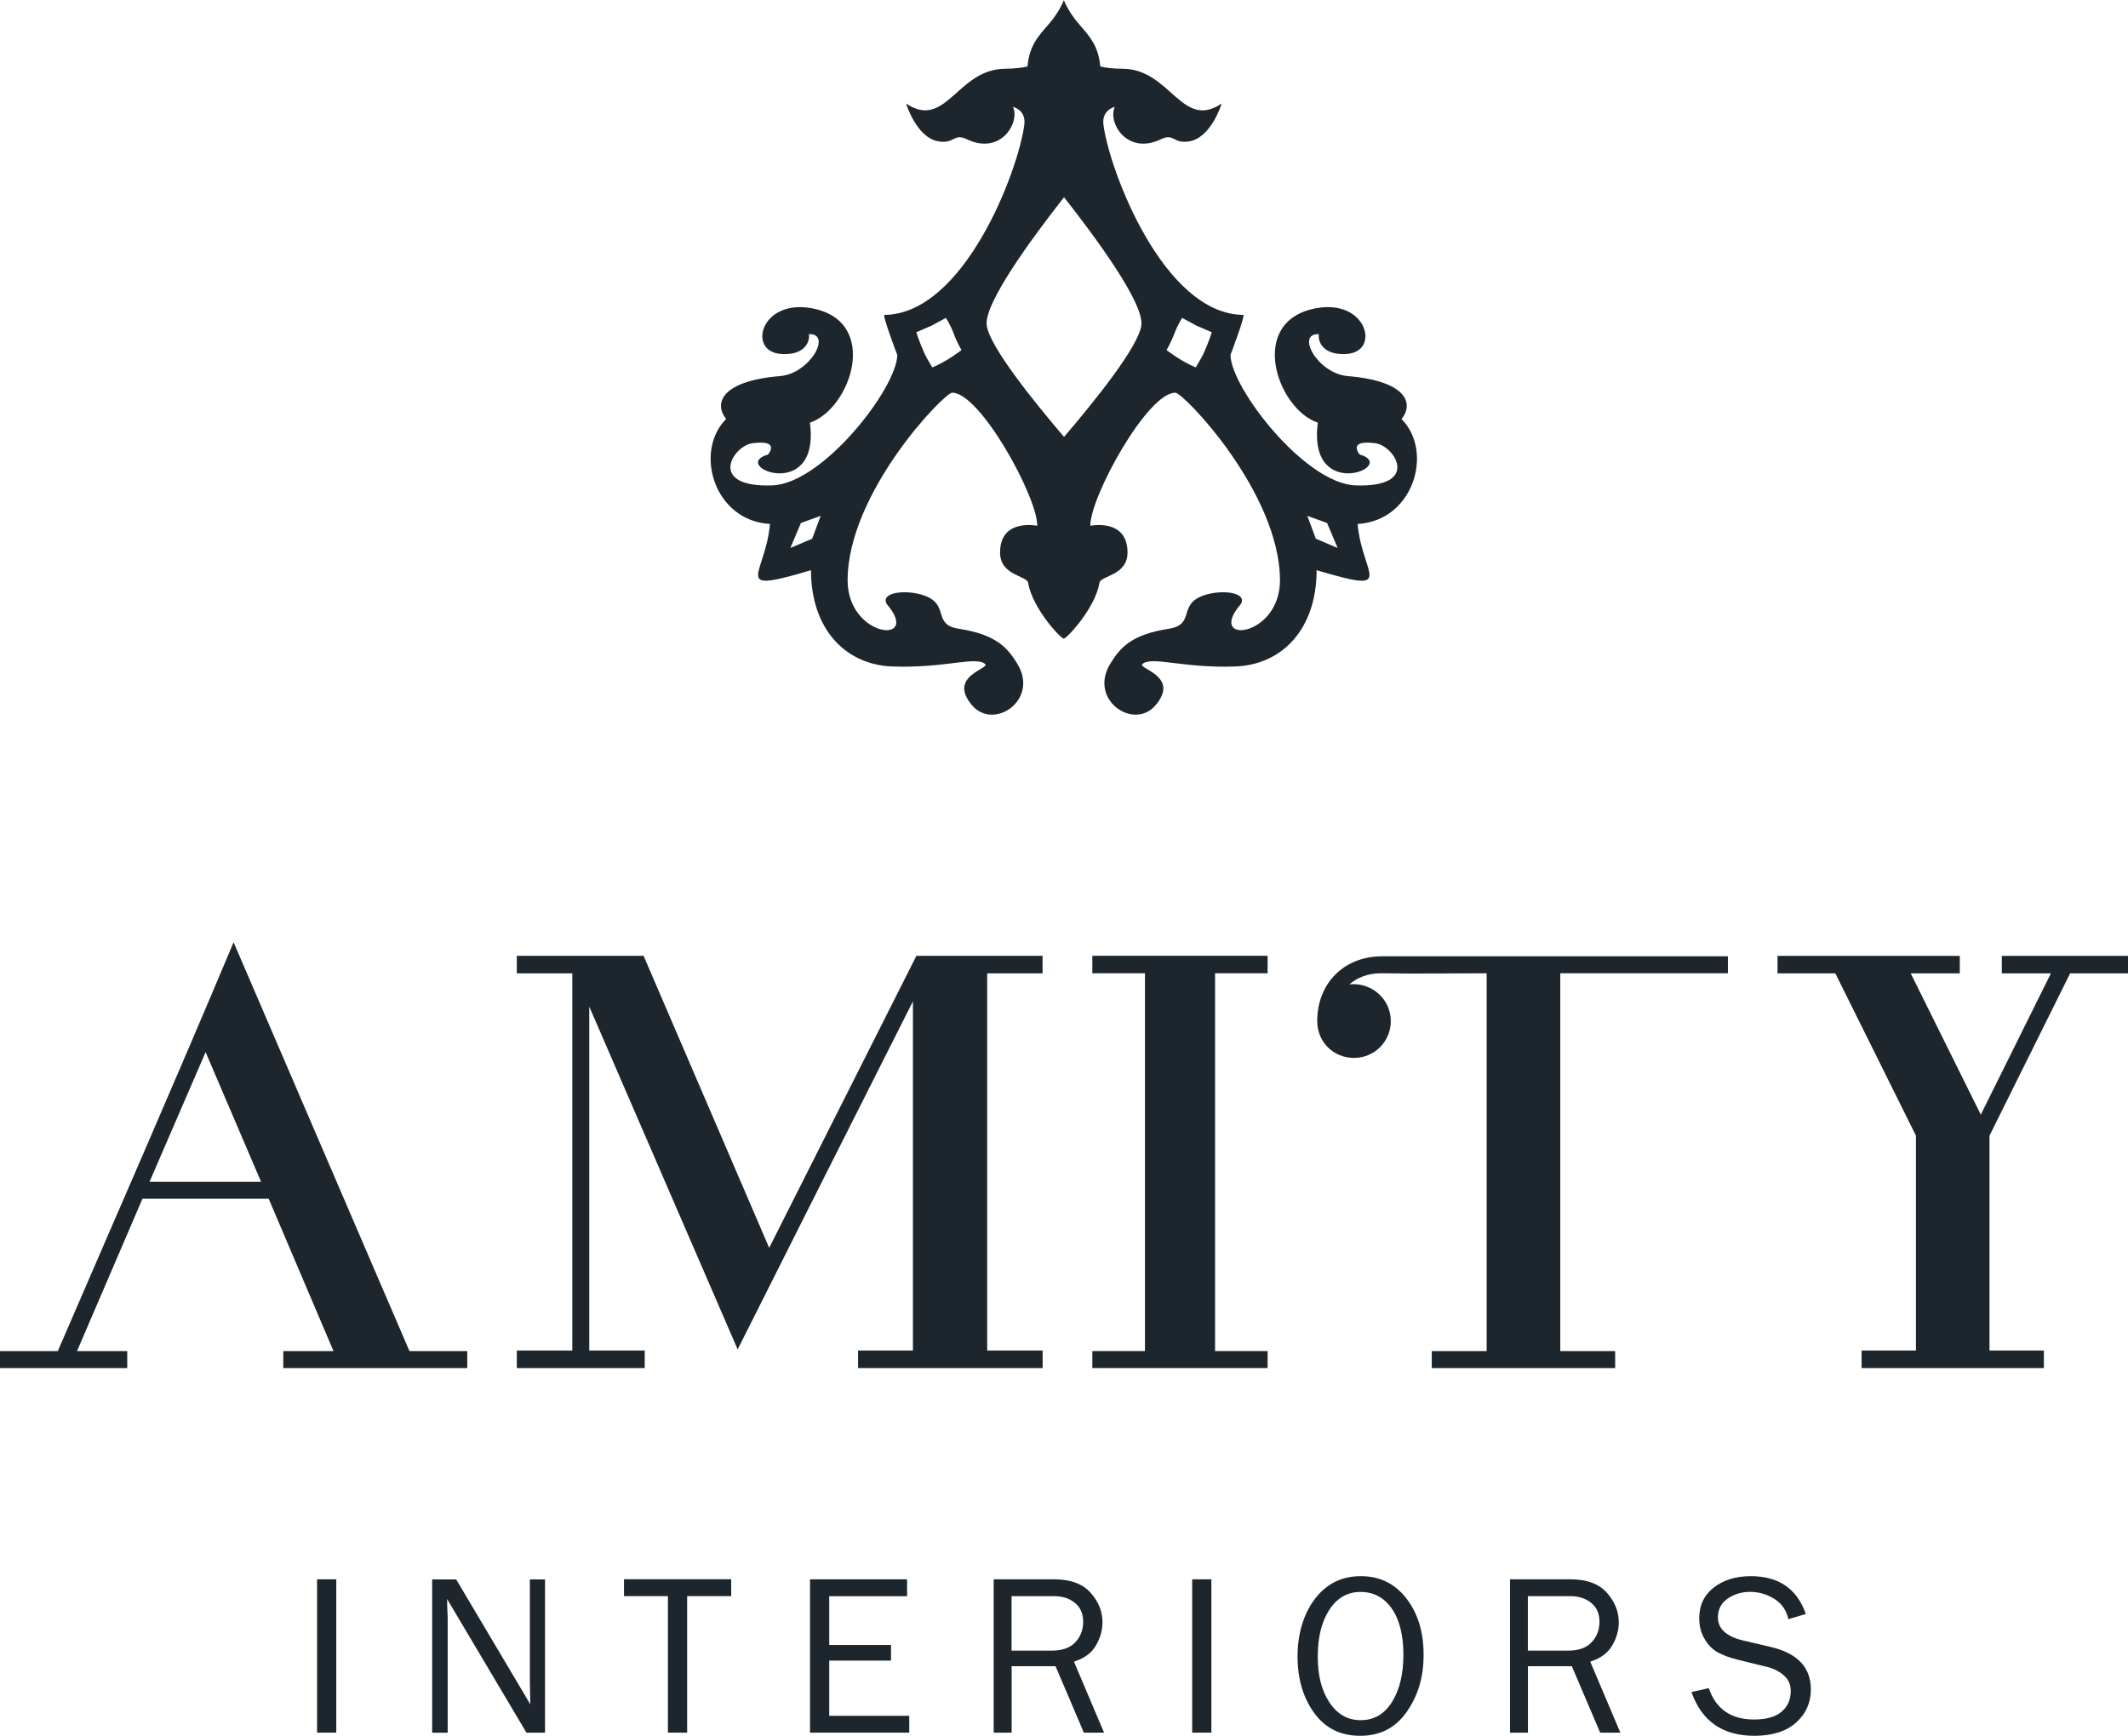
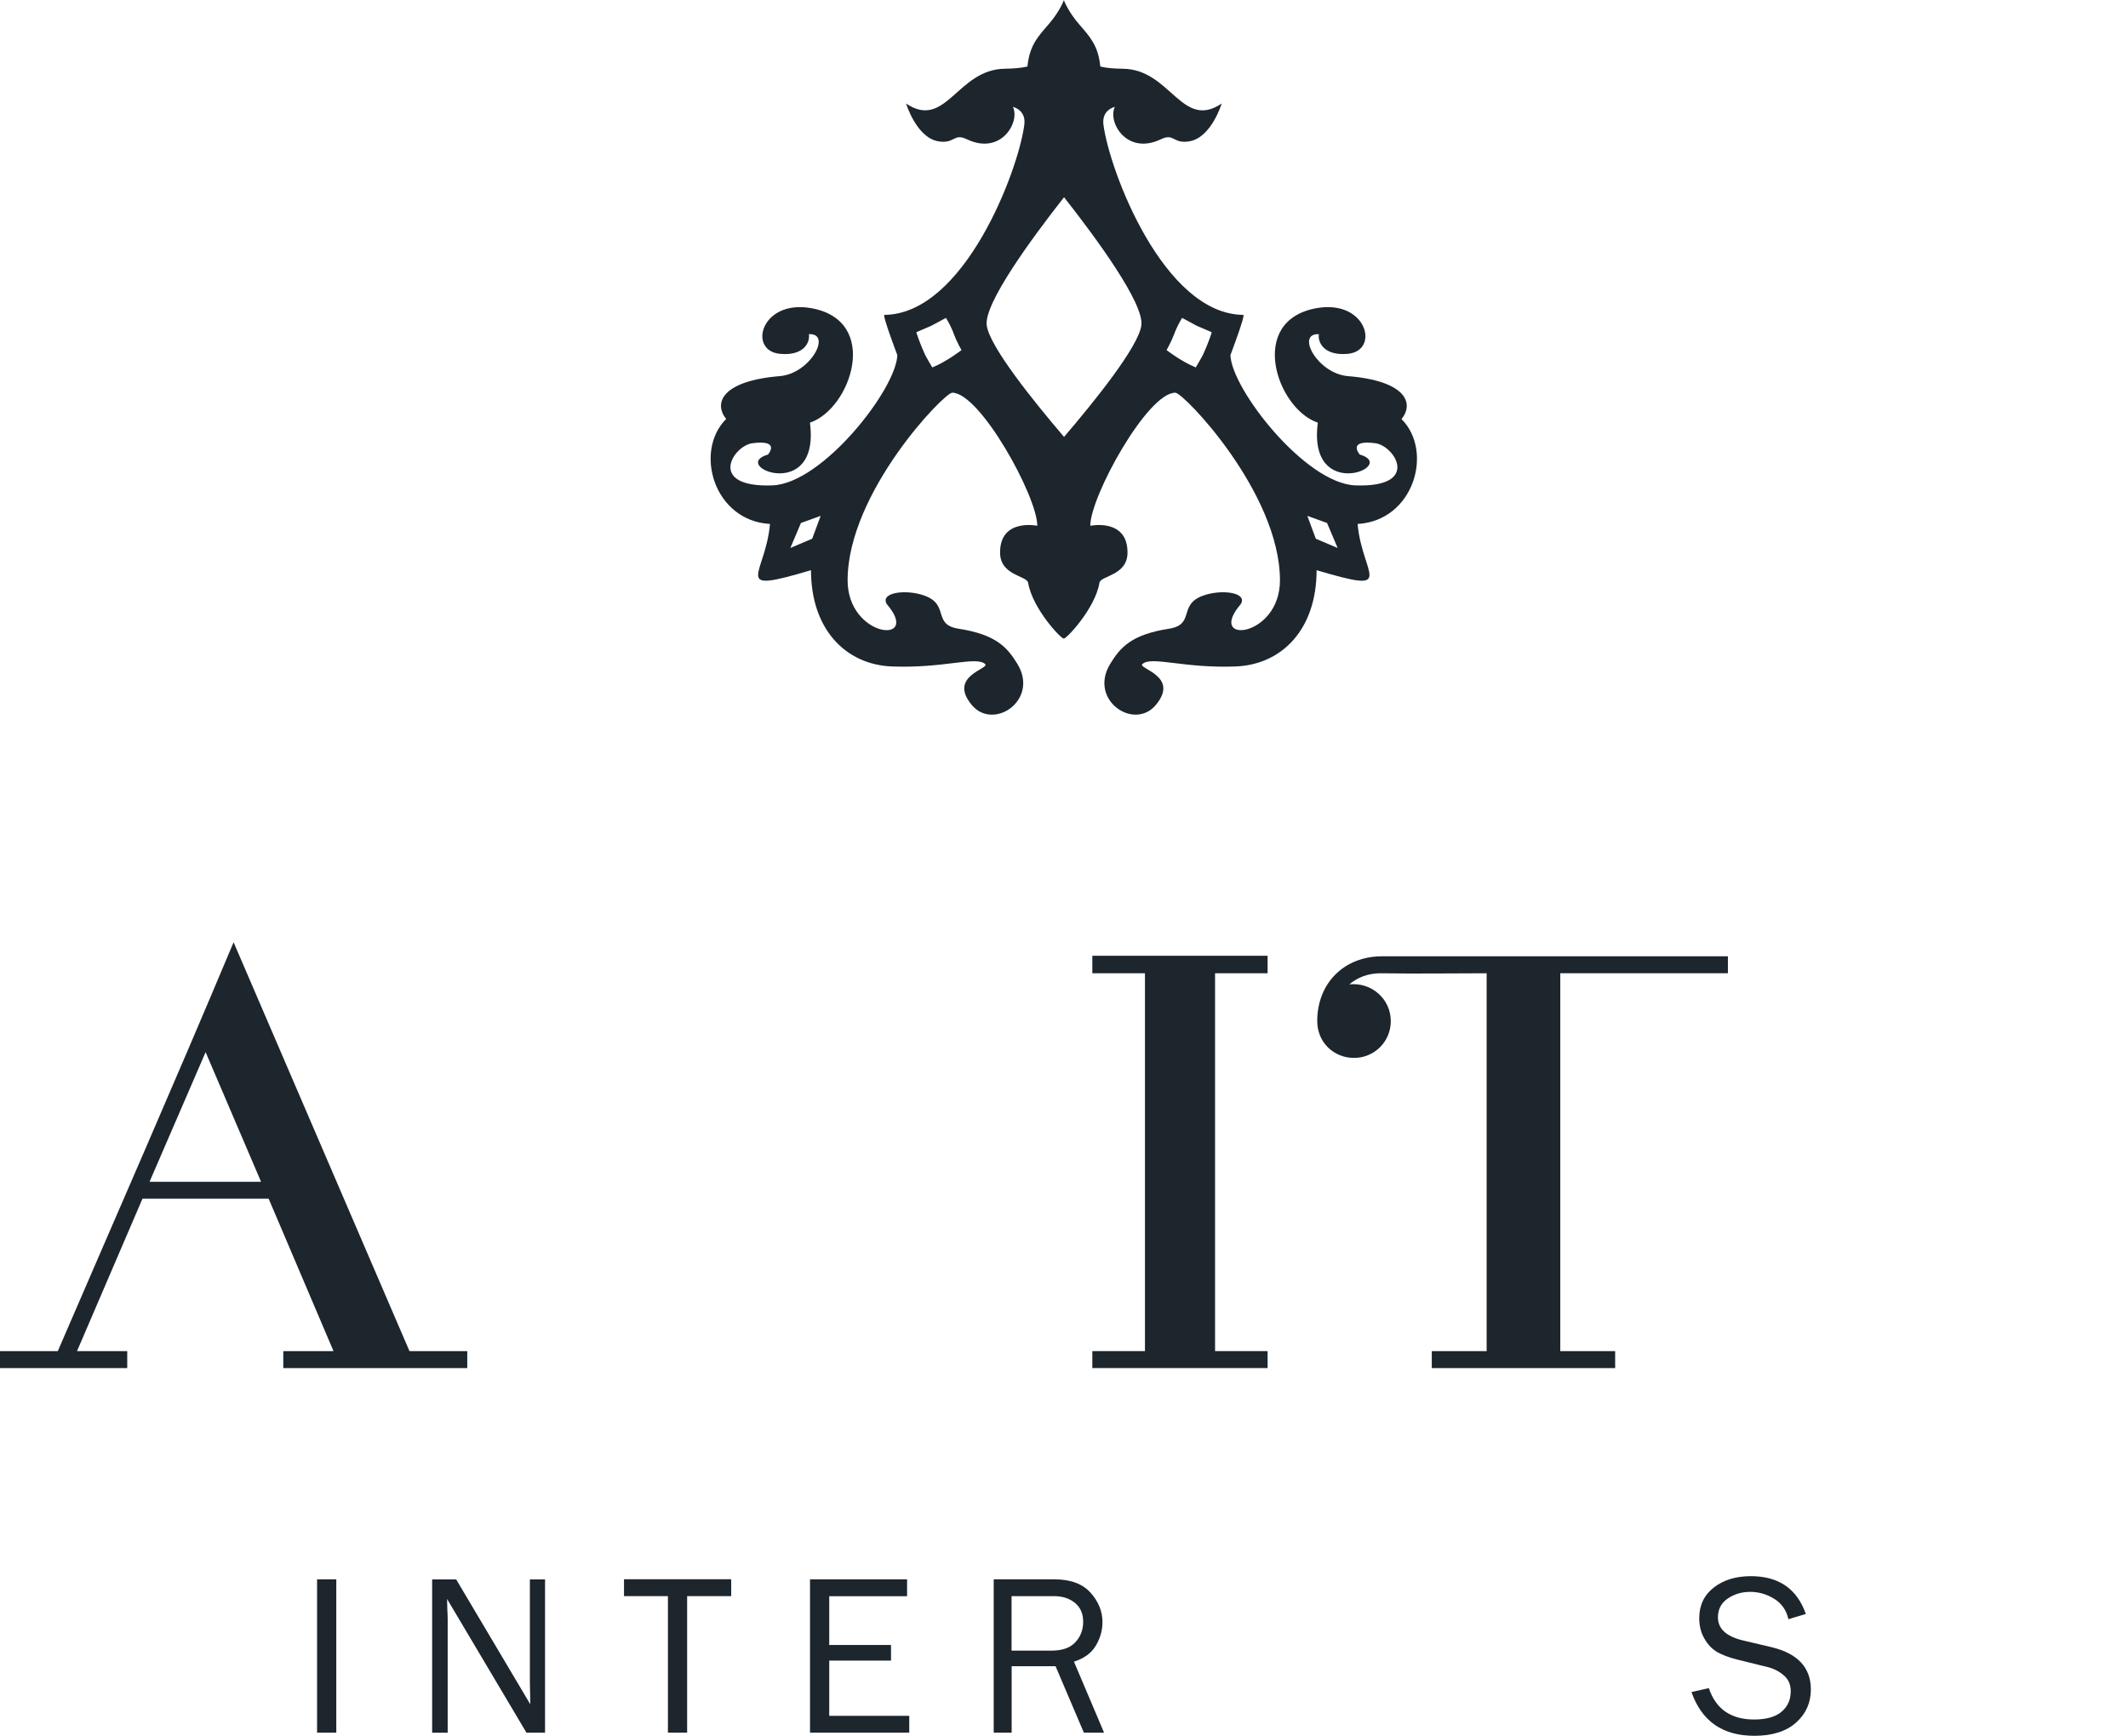
<svg xmlns="http://www.w3.org/2000/svg" id="b" data-name="Layer 2" width="283.49" height="231.3" viewBox="0 0 283.49 231.3">
  <defs>
    <style>
      .d {
        fill: #1d252d;
      }
    </style>
  </defs>
  <g id="c" data-name="Layer 1">
    <g>
      <g>
        <path class="d" d="M37.74,182.3v-2.26h6.69l-8.64-20.31h-16.81l-8.72,20.31h6.69v2.26H0v-2.26h7.7c7.55-17.51,15.18-34.86,23.42-54.48l23.43,54.48h7.7v2.26h-24.51ZM27.39,140.2l-7.47,17.28h14.86l-7.39-17.28Z" />
-         <path class="d" d="M131.51,129.7v50.27h7.39v2.33h-24.59v-2.33h7.31v-46.54c-7.78,15.41-15.57,30.89-23.35,46.38l-19.77-45.68v45.84h7.39v2.33h-17.04v-2.33h7.39v-50.27h-7.39v-2.33h16.89l16.73,38.91,19.61-38.91h16.81v2.33h-7.39Z" />
        <path class="d" d="M145.52,182.3v-2.26h7.01v-50.35h-7.01v-2.33h23.35v2.33h-7v50.35h7v2.26h-23.35Z" />
        <path class="d" d="M179.76,131.17c2.96-.31,5.52,1.95,5.52,4.9,0,2.72-2.18,4.9-4.9,4.9s-4.9-2.1-4.9-4.9c0-5.06,3.58-8.64,8.64-8.64h46.07v2.26h-22.33v50.35h7.31v2.26h-24.43v-2.26h7.31v-50.35c-4.67,0-9.42.08-14.09,0-1.71,0-3.11.55-4.2,1.48Z" />
-         <path class="d" d="M275.78,129.7l-10.74,21.63v28.64h7.24v2.33h-24.28v-2.33h7.24v-28.64l-10.74-21.63h-7.7v-2.33h24.28v2.33h-6.54l9.34,18.83,9.34-18.83h-6.54v-2.33h16.81v2.33h-7.7Z" />
      </g>
      <g>
        <path class="d" d="M44.8,230.88h-2.56v-20.43h2.56v20.43Z" />
        <path class="d" d="M72.61,230.88h-2.48l-10.57-17.81.03,1.35c.03.51.05.94.05,1.29v15.18h-2.07v-20.43h3.2l9.88,16.65-.03-1.42c-.02-.56-.03-1.05-.03-1.48v-13.75h2.02v20.43Z" />
        <path class="d" d="M91.54,230.88h-2.56v-18.19h-5.85v-2.25h14.28v2.25h-5.87v18.19Z" />
        <path class="d" d="M121.13,228.63v2.25h-13.22v-20.43h12.93v2.25h-10.37v6.5h8.23v2.08h-8.23v7.36h10.66Z" />
        <path class="d" d="M147.07,230.88h-2.68l-3.77-8.85h-5.85v8.85h-2.39v-20.43h8.05c2.19,0,3.8.6,4.86,1.79s1.58,2.5,1.58,3.91c0,1.09-.29,2.13-.88,3.13s-1.56,1.71-2.92,2.14l4.01,9.46ZM134.77,219.95h5.34c1.41,0,2.46-.37,3.15-1.12.69-.74,1.04-1.65,1.04-2.73s-.37-1.92-1.1-2.51c-.73-.6-1.66-.9-2.78-.9h-5.66v7.26Z" />
-         <path class="d" d="M161.38,230.88h-2.56v-20.43h2.56v20.43Z" />
-         <path class="d" d="M181.2,231.3c-2.62,0-4.67-1.02-6.14-3.06-1.47-2.04-2.2-4.55-2.2-7.51s.77-5.65,2.31-7.67,3.57-3.03,6.11-3.03,4.55.99,6.08,2.97,2.29,4.48,2.29,7.5-.74,5.42-2.22,7.57c-1.48,2.15-3.55,3.23-6.22,3.23ZM181.26,229.22c1.79,0,3.18-.81,4.19-2.44,1.01-1.63,1.51-3.73,1.51-6.29s-.52-4.69-1.56-6.16c-1.04-1.47-2.43-2.2-4.15-2.2s-3.13.79-4.16,2.38c-1.03,1.59-1.54,3.67-1.54,6.23s.52,4.55,1.56,6.12c1.04,1.57,2.42,2.36,4.16,2.36Z" />
-         <path class="d" d="M215.85,230.88h-2.68l-3.77-8.85h-5.85v8.85h-2.39v-20.43h8.05c2.19,0,3.8.6,4.86,1.79,1.05,1.19,1.58,2.5,1.58,3.91,0,1.09-.29,2.13-.88,3.13-.59,1-1.56,1.71-2.92,2.14l4.01,9.46ZM203.55,219.95h5.34c1.41,0,2.46-.37,3.15-1.12.69-.74,1.04-1.65,1.04-2.73s-.37-1.92-1.1-2.51-1.66-.9-2.78-.9h-5.66v7.26Z" />
        <path class="d" d="M225.35,225.47l2.3-.52c.93,2.78,2.94,4.18,6.03,4.18,1.62,0,2.83-.34,3.65-1.03.82-.69,1.23-1.6,1.23-2.76,0-.87-.31-1.57-.93-2.1s-1.34-.9-2.16-1.1l-4.09-1.01c-1.06-.27-1.92-.6-2.6-.98-.67-.39-1.25-.98-1.71-1.78-.47-.8-.7-1.71-.7-2.74,0-1.71.64-3.07,1.93-4.08s2.94-1.52,4.95-1.52c3.71,0,6.15,1.68,7.32,5.04l-2.32.69c-.27-1.2-.9-2.1-1.9-2.72-1-.61-2.06-.92-3.19-.92s-2.11.3-2.99.89c-.87.59-1.31,1.43-1.31,2.51,0,1.51,1.11,2.54,3.32,3.07l3.82.9c3.49.84,5.24,2.72,5.24,5.64,0,1.77-.66,3.24-1.97,4.41s-3.16,1.76-5.55,1.76c-4.23,0-7.02-1.94-8.38-5.82Z" />
      </g>
      <path class="d" d="M186.72,55.83c1.72-2.14.53-5.08-7.15-5.71-4.05-.33-7-5.74-3.87-5.59-.17,1,.59,2.91,3.84,2.62,4.33-.4,2.56-7.27-4.13-6.09-9.33,1.65-5.31,13.44.15,15.26-1.41,10.81,10.87,5.78,5.59,4.25,0,0-1.78-2.01,2.07-1.51,2.6.34,6.1,5.92-2.64,5.62-6.7-.23-16.56-12.91-16.66-17.37,0,0,2.03-5.35,1.71-5.35-10.61-.1-17.84-19.22-18.63-25.35-.26-1.99,1.52-2.37,1.52-2.37-.99,2,1.56,6.51,6.15,4.31,1.77-.85,1.58.66,3.79.28,2.92-.5,4.29-5.03,4.29-5.03-5.32,3.57-6.79-4.56-13.15-4.64-1.31-.01-2.27-.11-3.02-.3-.26-2.79-1.43-4.02-2.79-5.59-1.54-1.77-2.06-3.25-2.06-3.25,0,0-.52,1.48-2.06,3.25-1.36,1.57-2.53,2.79-2.79,5.59-.74.18-1.71.28-3.02.3-6.37.08-7.83,8.2-13.15,4.64,0,0,1.38,4.54,4.29,5.03,2.21.38,2.02-1.13,3.79-.28,4.59,2.2,7.14-2.31,6.15-4.31,0,0,1.78.39,1.52,2.37-.78,6.13-8.02,25.24-18.63,25.35-.33,0,1.71,5.35,1.71,5.35-.09,4.46-9.96,17.15-16.66,17.37-8.73.3-5.24-5.28-2.64-5.62,3.85-.5,2.07,1.51,2.07,1.51-5.28,1.53,7.01,6.56,5.59-4.25,5.47-1.83,9.48-13.62.15-15.26-6.69-1.18-8.46,5.7-4.13,6.09,3.26.3,4.01-1.61,3.84-2.62,3.13-.15.18,5.26-3.87,5.59-7.68.63-8.87,3.57-7.15,5.71-4.32,4.31-1.64,13.57,5.84,13.99-.62,6.92-5.41,9.39,5.46,6.16,0,7.81,4.56,12.59,10.81,12.83,6.98.26,11.14-1.41,12.39-.33.71.62-5.04,1.57-1.77,5.47,2.9,3.47,9-.68,6.07-5.48-1.33-2.18-2.81-3.91-7.83-4.69-3.54-.55-1.16-3.2-4.57-4.42-2.47-.88-5.96-.41-4.99,1.15,4.68,5.47-5.26,4.51-5.23-3.22.04-11.67,12.85-24.94,13.93-24.96,3.69-.04,11.34,13.81,11.34,17.73,0,0-4.96-1.04-4.96,3.56,0,3.1,3.58,3.07,3.74,4.04.58,3.47,4.5,7.6,4.75,7.42.24.17,4.18-3.96,4.75-7.42.16-.97,3.74-.94,3.74-4.04,0-4.6-4.96-3.56-4.96-3.56,0-3.92,7.64-17.78,11.34-17.73,1.07,0,13.88,13.29,13.93,24.96.03,7.73-9.91,8.68-5.23,3.22.98-1.56-2.52-2.03-4.99-1.15-3.41,1.22-1.03,3.86-4.57,4.42-5.02.78-6.5,2.51-7.83,4.69-2.92,4.8,3.17,8.94,6.07,5.48,3.27-3.9-2.48-4.85-1.77-5.47,1.25-1.09,5.41.59,12.39.33,6.25-.24,10.81-5.01,10.81-12.83,10.86,3.23,6.09.77,5.46-6.16,7.48-.42,10.17-9.68,5.84-13.99h0ZM108.21,71.78l-2.92,1.24,1.41-3.33,2.63-.95-1.13,3.04h0ZM124.2,48.96s-.83-1.38-1-1.77c-.73-1.59-1.13-2.92-1.13-2.92l2-.86,1.95-1.05s.63.98,1.07,2.19c.38,1.04,1,2.1,1,2.1,0,0-1.94,1.52-3.89,2.31h0ZM152.05,43.36c-.38,2.83-6.19,10.06-10.3,14.86-4.1-4.8-9.92-12.04-10.3-14.86-.39-2.89,5.93-11.51,10.3-17.08,4.38,5.57,10.69,14.19,10.3,17.08ZM160.3,47.19c-.18.39-1,1.77-1,1.77-1.94-.79-3.89-2.31-3.89-2.31,0,0,.61-1.06,1-2.1.44-1.21,1.07-2.19,1.07-2.19l1.95,1.05,2,.86s-.4,1.33-1.13,2.92h0ZM175.29,71.78l-1.13-3.04,2.63.95,1.41,3.33-2.92-1.24h0Z" />
    </g>
  </g>
</svg>